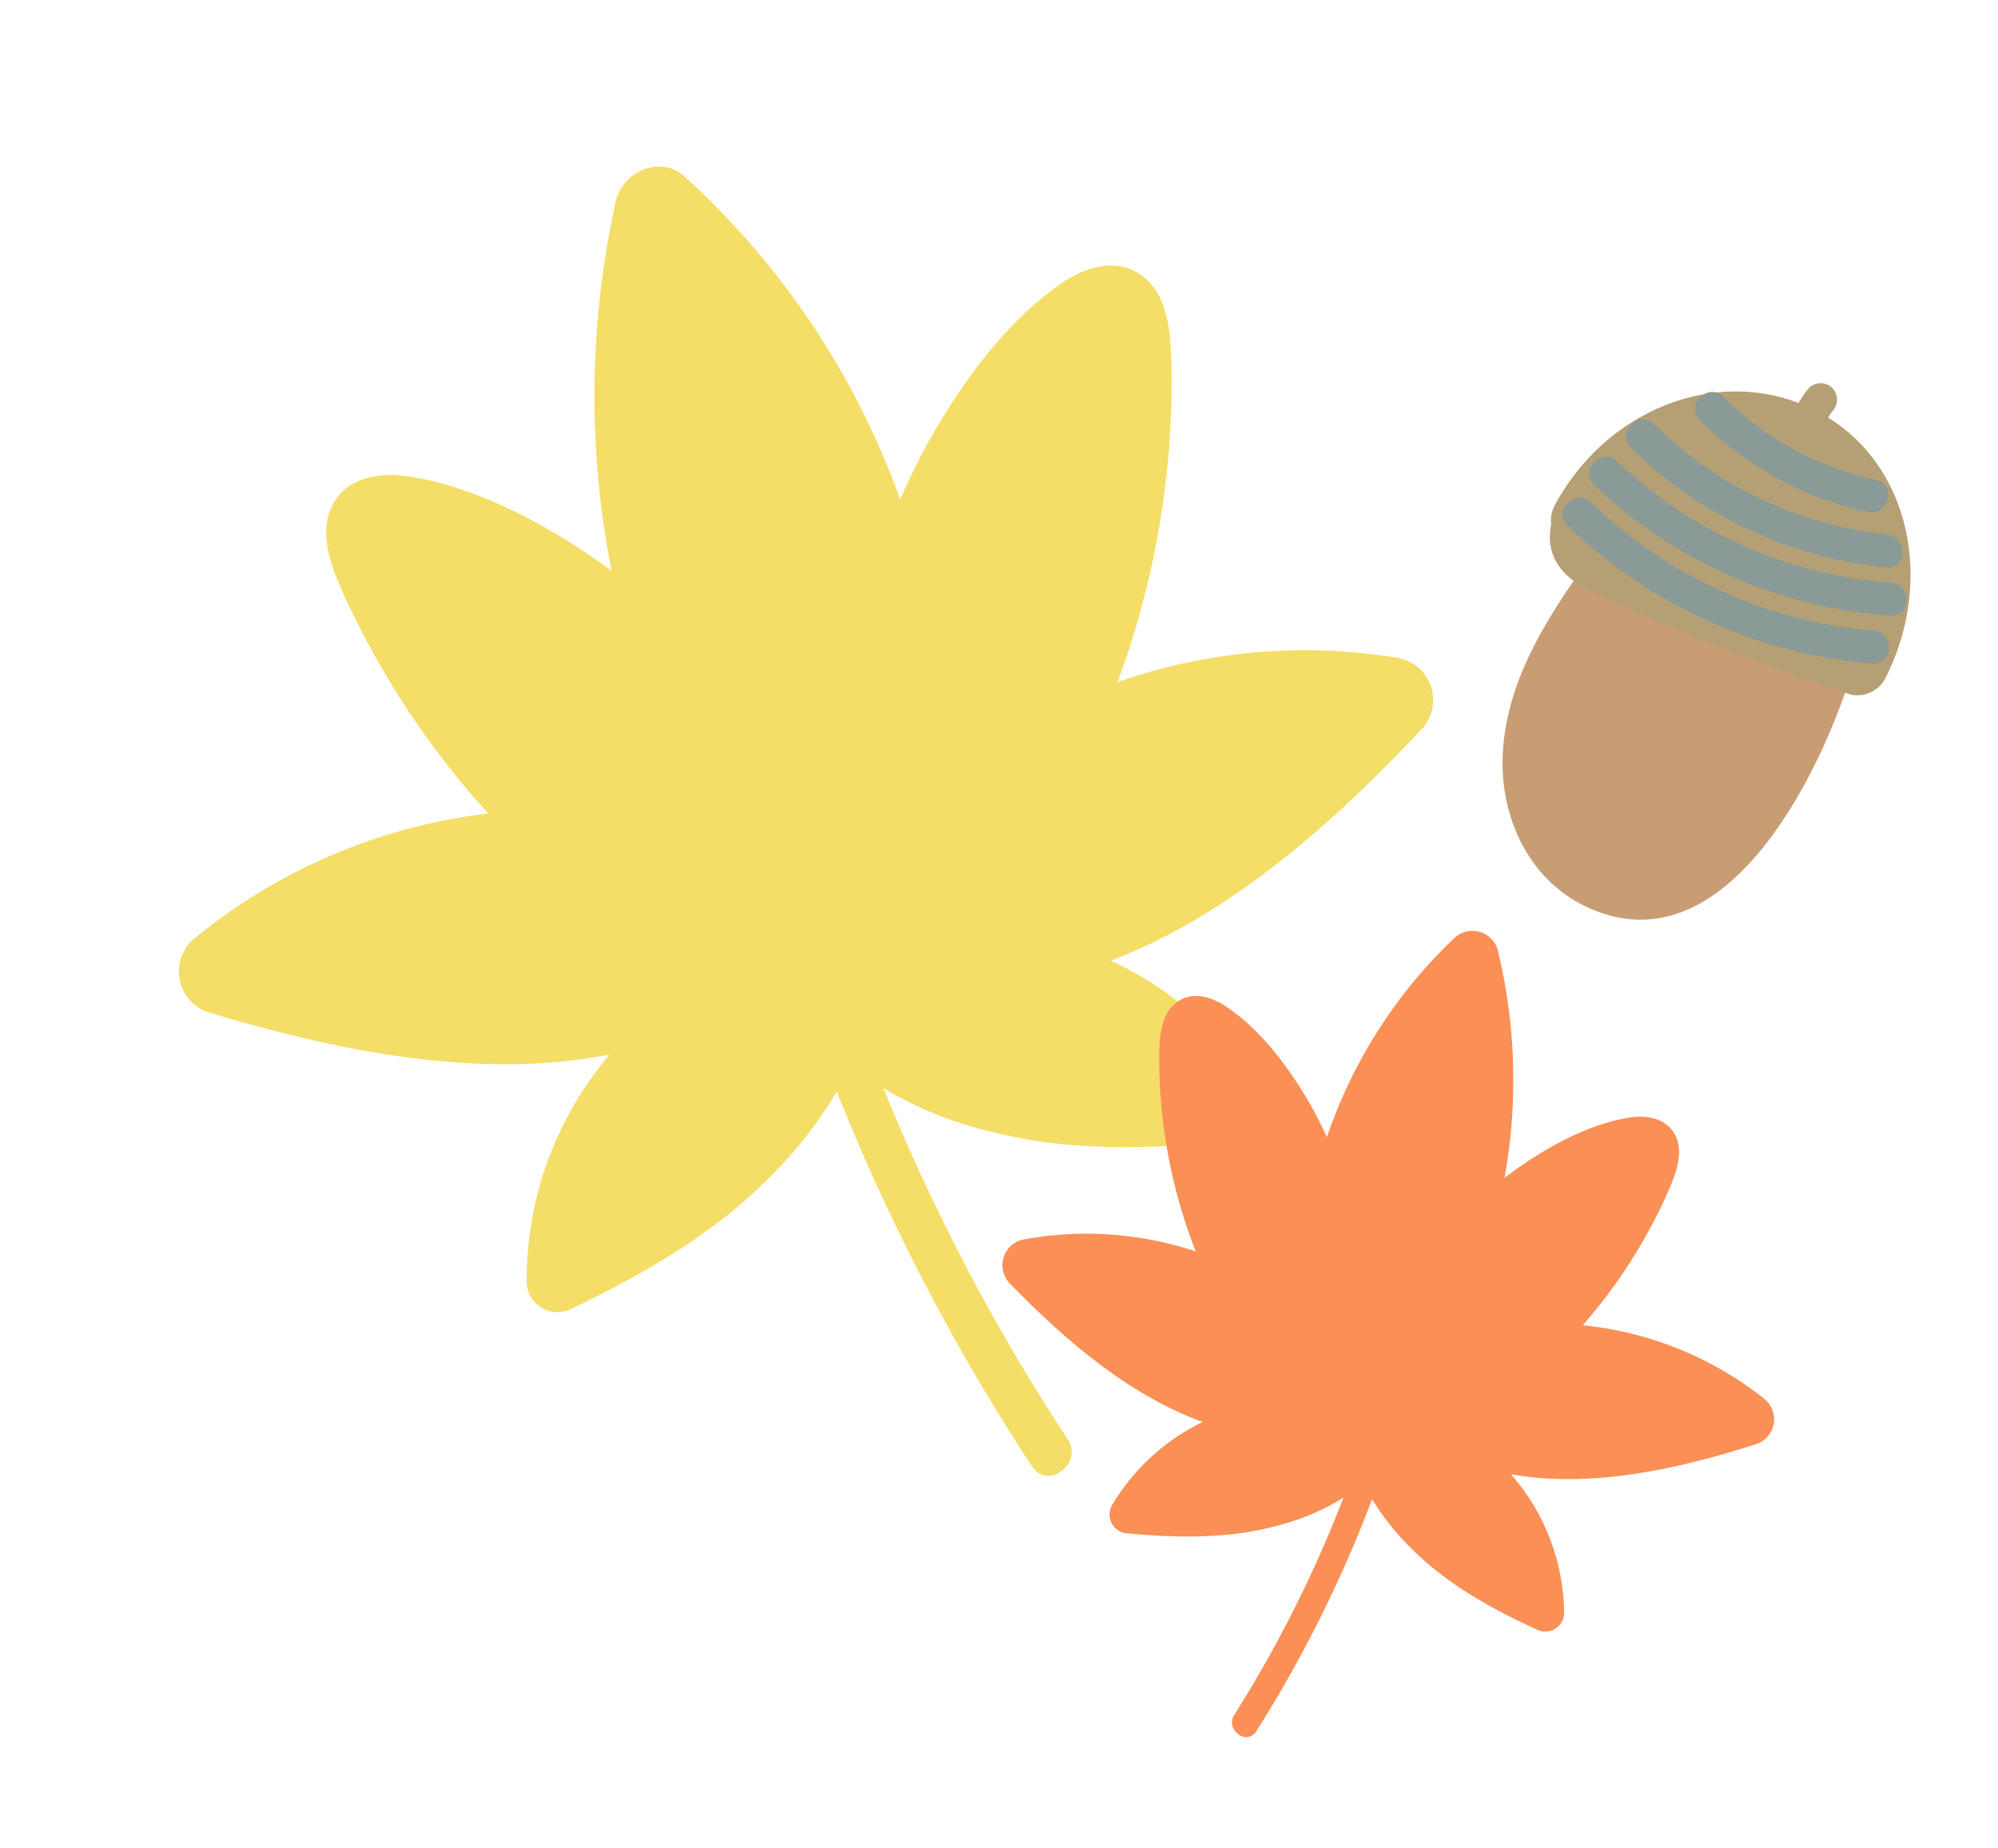
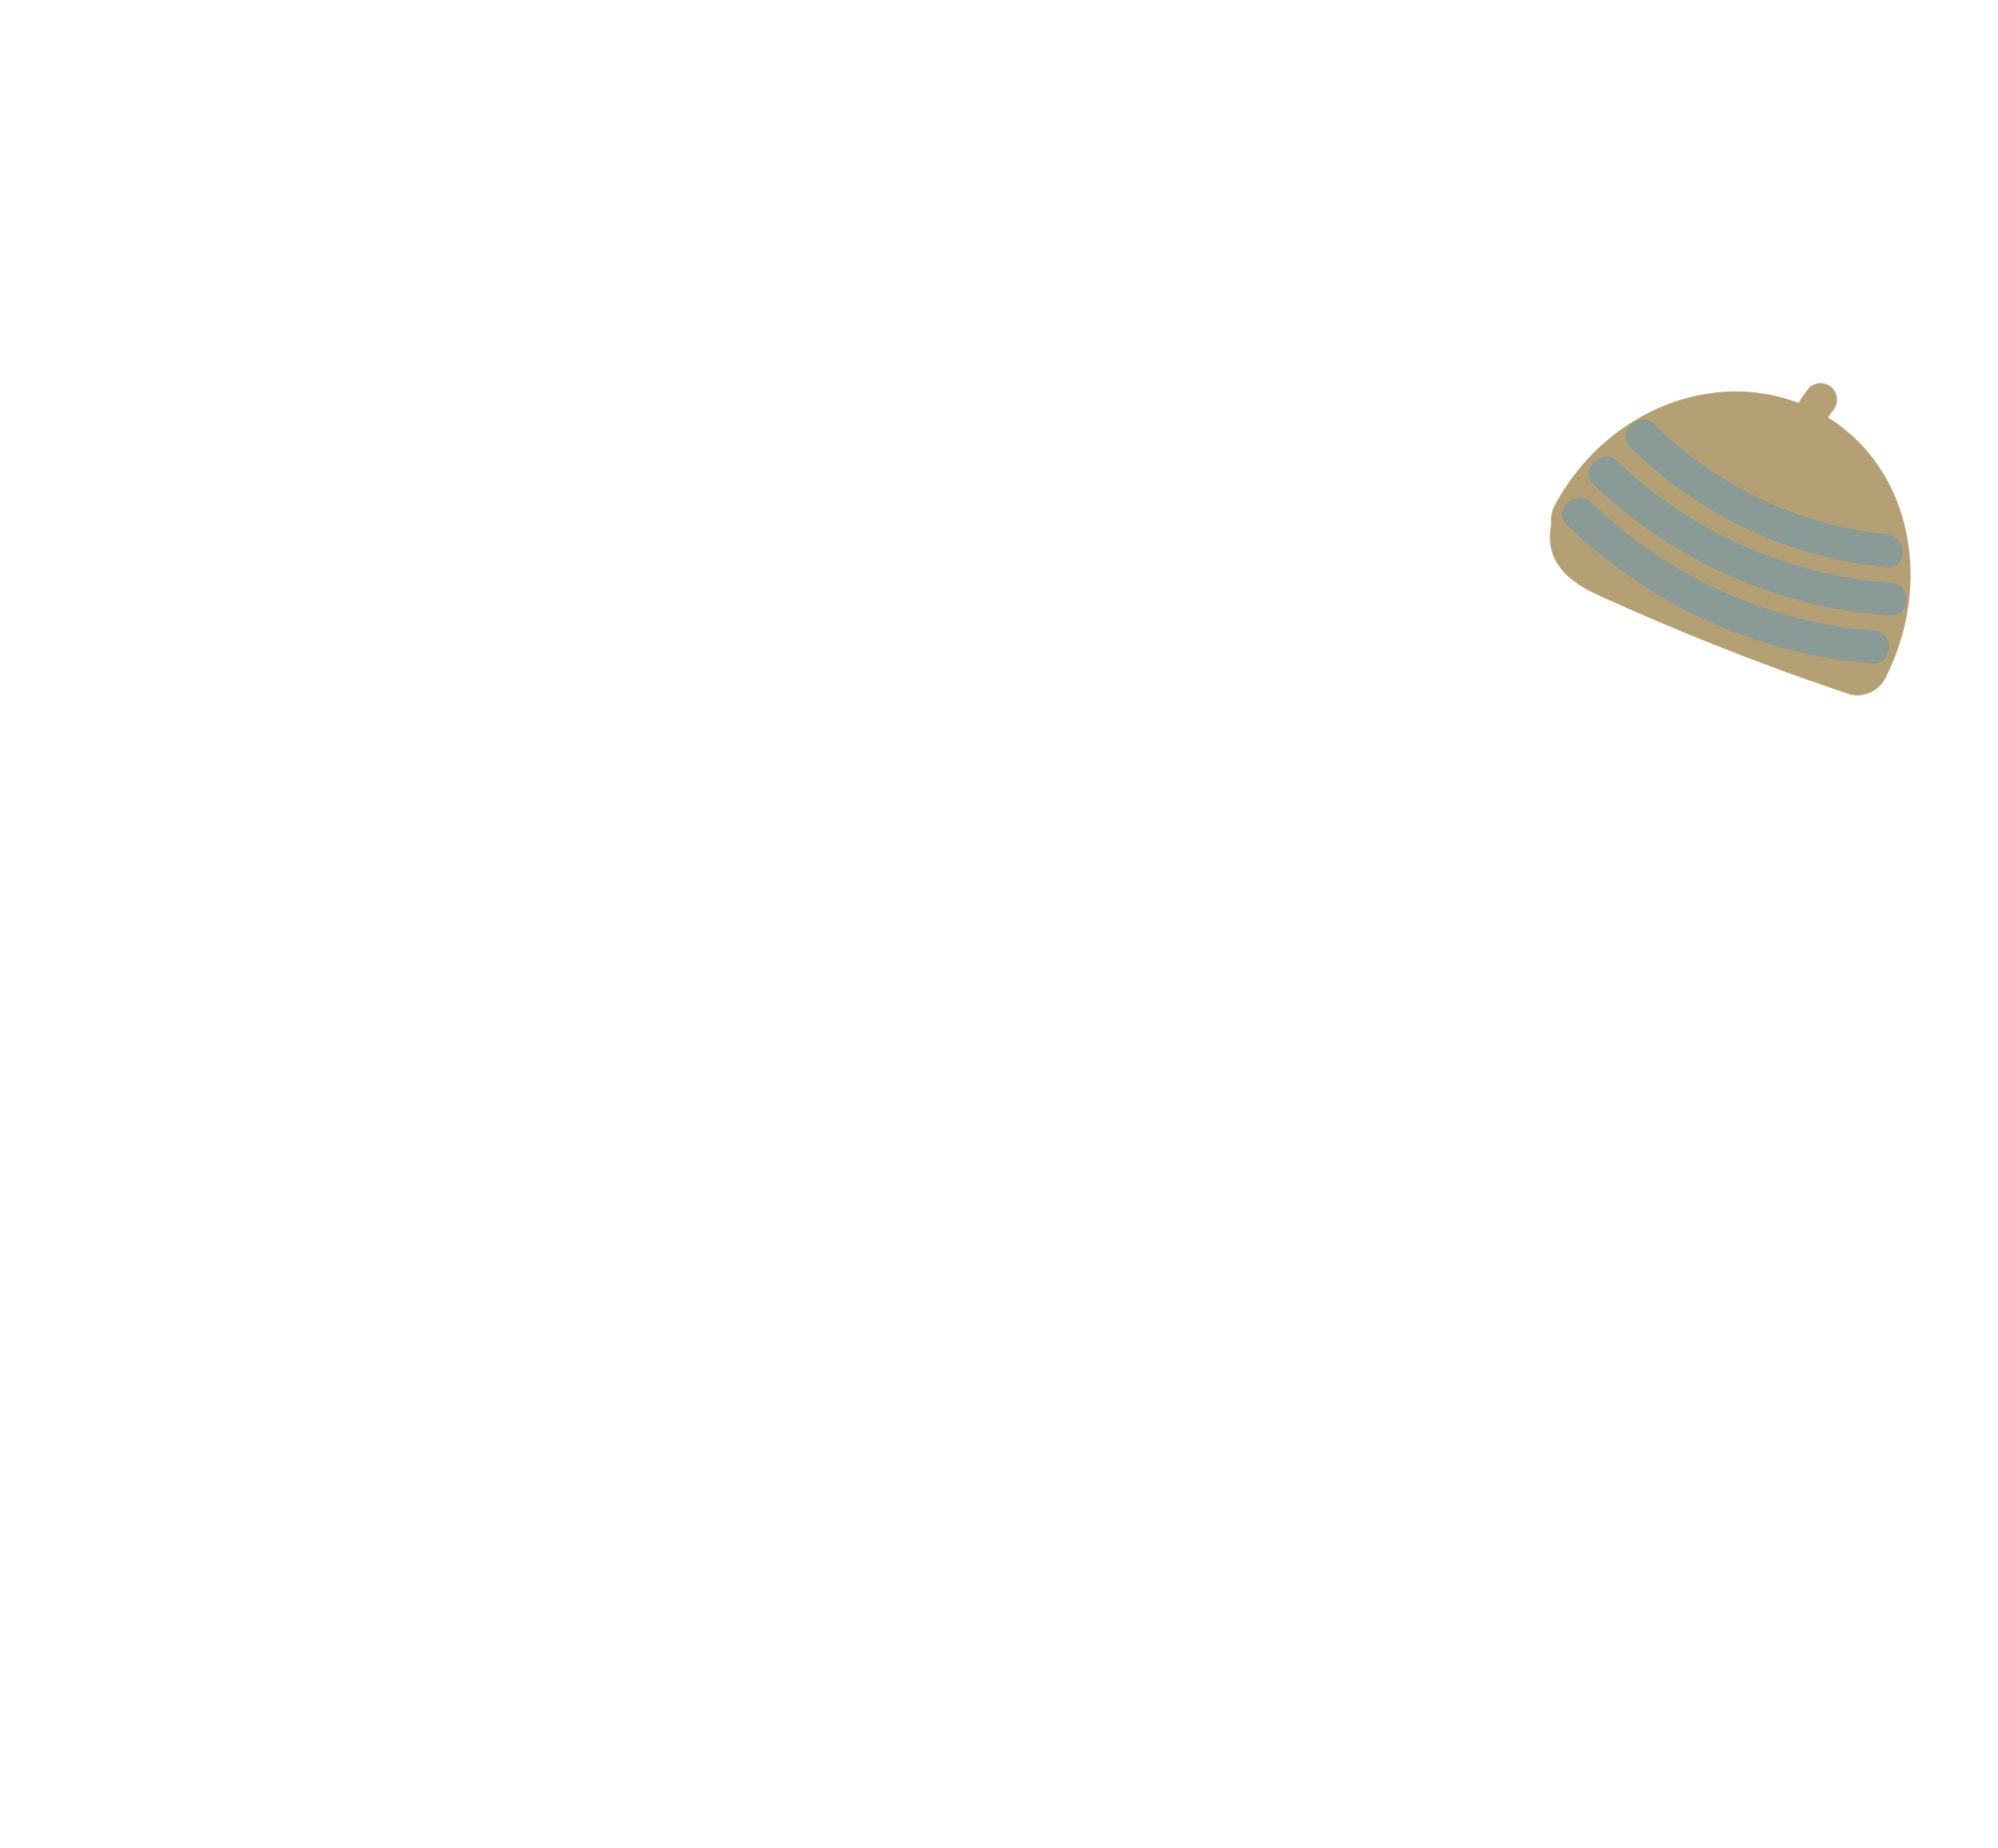
<svg xmlns="http://www.w3.org/2000/svg" width="208.721" height="193.047" viewBox="0 0 208.721 193.047">
  <g id="グループ_26123" data-name="グループ 26123" transform="translate(-2336.807 6300.752)">
    <g id="グループ_26103" data-name="グループ 26103" transform="translate(2511.79 -6269.758) rotate(30)">
-       <path id="パス_125050" data-name="パス 125050" d="M30.173,2.337A2.772,2.772,0,0,0,26.51.223,3.315,3.315,0,0,0,25.136,0,142.487,142.487,0,0,0,4.192,2.458a2.77,2.77,0,0,0-1.716.966A3.427,3.427,0,0,0,.437,6.3C-.218,13.645-.6,21.168,2.828,27.937c2.928,5.776,8.764,10.05,15.445,9.554C34.333,36.3,32.692,13.321,30.173,2.337" transform="translate(5.42 22.334)" fill="#c89d74" />
      <path id="パス_125051" data-name="パス 125051" d="M20.17,2.941a5.266,5.266,0,0,1,.045-.77A1.773,1.773,0,0,0,19.007.043,1.75,1.75,0,0,0,16.88,1.251a10.673,10.673,0,0,0-.154,1.907C6.9,4.731-.275,14.112.008,25.04a3.392,3.392,0,0,0,.679,2.029c1.274,3.709,4.487,4.242,7.828,3.945a266.661,266.661,0,0,0,28.167-4.2,3.325,3.325,0,0,0,2.272-3.228C38.4,12.541,30.478,3.264,20.17,2.941" transform="translate(0 0)" fill="#b4a074" />
-       <path id="パス_125052" data-name="パス 125052" d="M20.324.09A32.265,32.265,0,0,1,2.146.547C-.007-.024-.926,3.311,1.227,3.882a35.714,35.714,0,0,0,20.017-.457c2.114-.67,1.211-4.011-.919-3.335" transform="translate(7.448 5.984)" fill="#8a9a97" />
      <path id="パス_125053" data-name="パス 125053" d="M28.874.17A40.371,40.371,0,0,1,2.148,2.353C-.008,1.789-.927,5.125,1.228,5.688A44.184,44.184,0,0,0,30.62,3.156c2.026-.912.27-3.894-1.746-2.986" transform="translate(2.653 10.271)" fill="#8a9a97" />
      <path id="パス_125054" data-name="パス 125054" d="M33.221.183A46.041,46.041,0,0,1,2.089,3.5C-.008,2.99-.9,6.324,1.2,6.839A49.663,49.663,0,0,0,34.913,3.17c1.948-.951.249-3.934-1.691-2.986" transform="translate(1.261 14.392)" fill="#8a9a97" />
      <path id="パス_125055" data-name="パス 125055" d="M34.508.172A48.239,48.239,0,0,1,2.189,3.357C.109,2.832-.957,6.115,1.134,6.643a51.876,51.876,0,0,0,34.911-3.4c1.963-.925.423-3.991-1.538-3.067" transform="translate(0.969 19.631)" fill="#8a9a97" />
    </g>
-     <path id="パス_125056" data-name="パス 125056" d="M13.884,79.11C9.73,76.933,5.715,74.519,1.9,72.055a4.483,4.483,0,0,1,.561-7.66A59.234,59.234,0,0,1,35.791,60.2a89.779,89.779,0,0,1-8.051-25.162c-.536-3.335-1.049-7.257.907-9.823,2.131-2.8,5.7-2.584,8.793-1.181,6.22,2.821,12.022,8.295,16.62,13.947.379.467.744.946,1.111,1.424A93.887,93.887,0,0,1,66.226,2.418c1.537-2.813,5.853-3.425,7.666-.478A84.027,84.027,0,0,1,86.21,40.553a64.715,64.715,0,0,1,4.475-4.965c5.164-5.14,11.508-9.977,17.988-12.131,3.224-1.071,6.8-.91,8.622,2.1,1.676,2.757.755,6.6-.126,9.864a90.525,90.525,0,0,1-14.4,29.714A59.083,59.083,0,0,1,131.8,70.856a4.482,4.482,0,0,1,.295,7.675c-11.516,6.874-24.71,13.262-38.018,14.37a36.466,36.466,0,0,1,11.238,17.649,3.218,3.218,0,0,1-3.746,4.013c-8.318-1.416-16.765-3.5-24.131-7.76a39.62,39.62,0,0,1-9.868-7.65,212.208,212.208,0,0,0,8.4,40.572c.894,2.866-3.466,4.571-4.363,1.693a218.76,218.76,0,0,1-8.818-43.276,43.47,43.47,0,0,1-8.734,6.42c-7.366,4.26-15.812,6.344-24.131,7.76a3.218,3.218,0,0,1-3.746-4.013A36.431,36.431,0,0,1,41.054,87.9c-9.336-.787-18.554-4.278-27.169-8.791" transform="translate(2336.806 -6263.783) rotate(-16)" fill="#f4de67" />
-     <path id="パス_125057" data-name="パス 125057" d="M80.7,39.467A36.305,36.305,0,0,0,60.267,36.9,55.026,55.026,0,0,0,65.2,21.475c.328-2.044.643-4.448-.556-6.021-1.306-1.714-3.494-1.583-5.39-.724-3.812,1.729-7.369,5.084-10.186,8.548-.233.286-.456.58-.681.873A57.543,57.543,0,0,0,41.613,1.482a2.753,2.753,0,0,0-4.7-.293,51.5,51.5,0,0,0-7.55,23.666,39.713,39.713,0,0,0-2.743-3.043c-3.165-3.15-7.053-6.115-11.025-7.435-1.976-.656-4.165-.557-5.284,1.284-1.027,1.69-.462,4.047.077,6.046a55.484,55.484,0,0,0,8.826,18.212,36.213,36.213,0,0,0-17.8,3.509,2.747,2.747,0,0,0-.18,4.7c7.058,4.213,15.145,8.128,23.3,8.808a22.352,22.352,0,0,0-6.888,10.817,1.972,1.972,0,0,0,2.3,2.46c5.1-.868,10.275-2.145,14.79-4.756a24.278,24.278,0,0,0,6.048-4.688A130.027,130.027,0,0,1,35.64,85.638c-.548,1.757,2.125,2.8,2.675,1.037a134.092,134.092,0,0,0,5.4-26.524,26.647,26.647,0,0,0,5.353,3.935c4.515,2.611,9.691,3.888,14.79,4.756a1.972,1.972,0,0,0,2.3-2.46,22.327,22.327,0,0,0-9.116-12.509c8.482-.715,16.8-5.071,24-9.712a2.747,2.747,0,0,0-.344-4.695" transform="matrix(0.966, 0.259, -0.259, 0.966, 2453.492, -6213.583)" fill="#fa9056" />
  </g>
</svg>